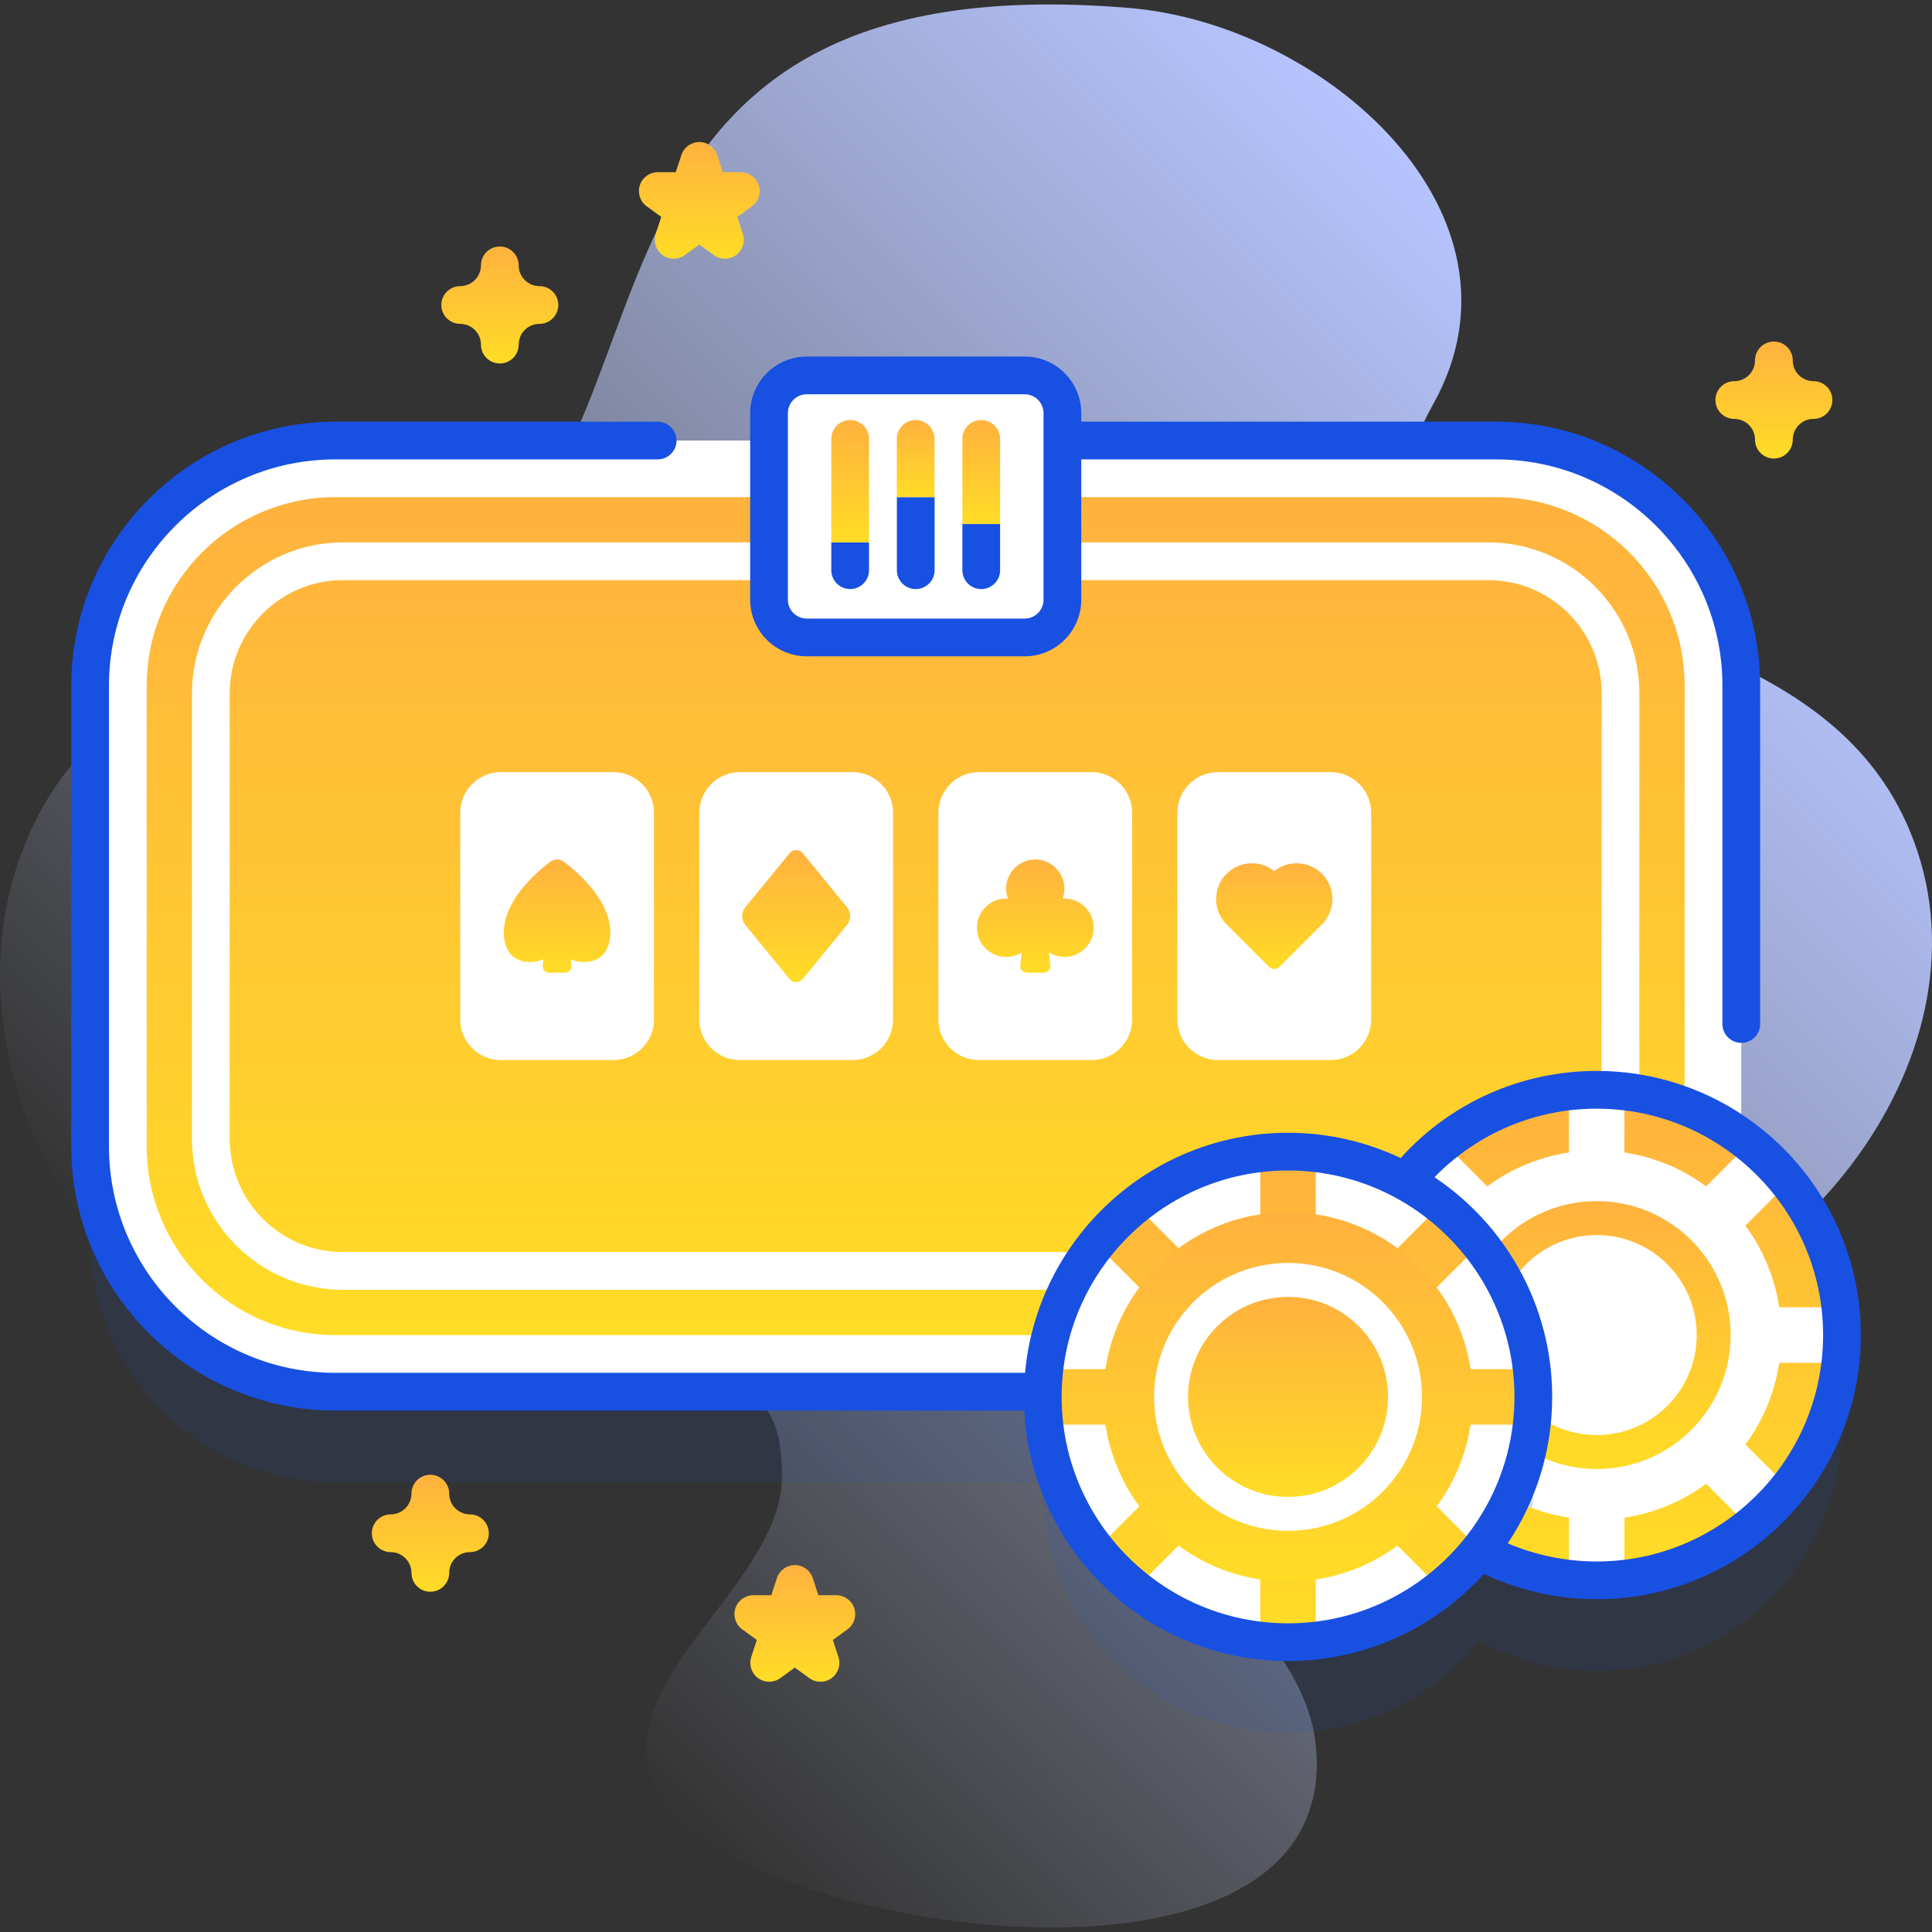
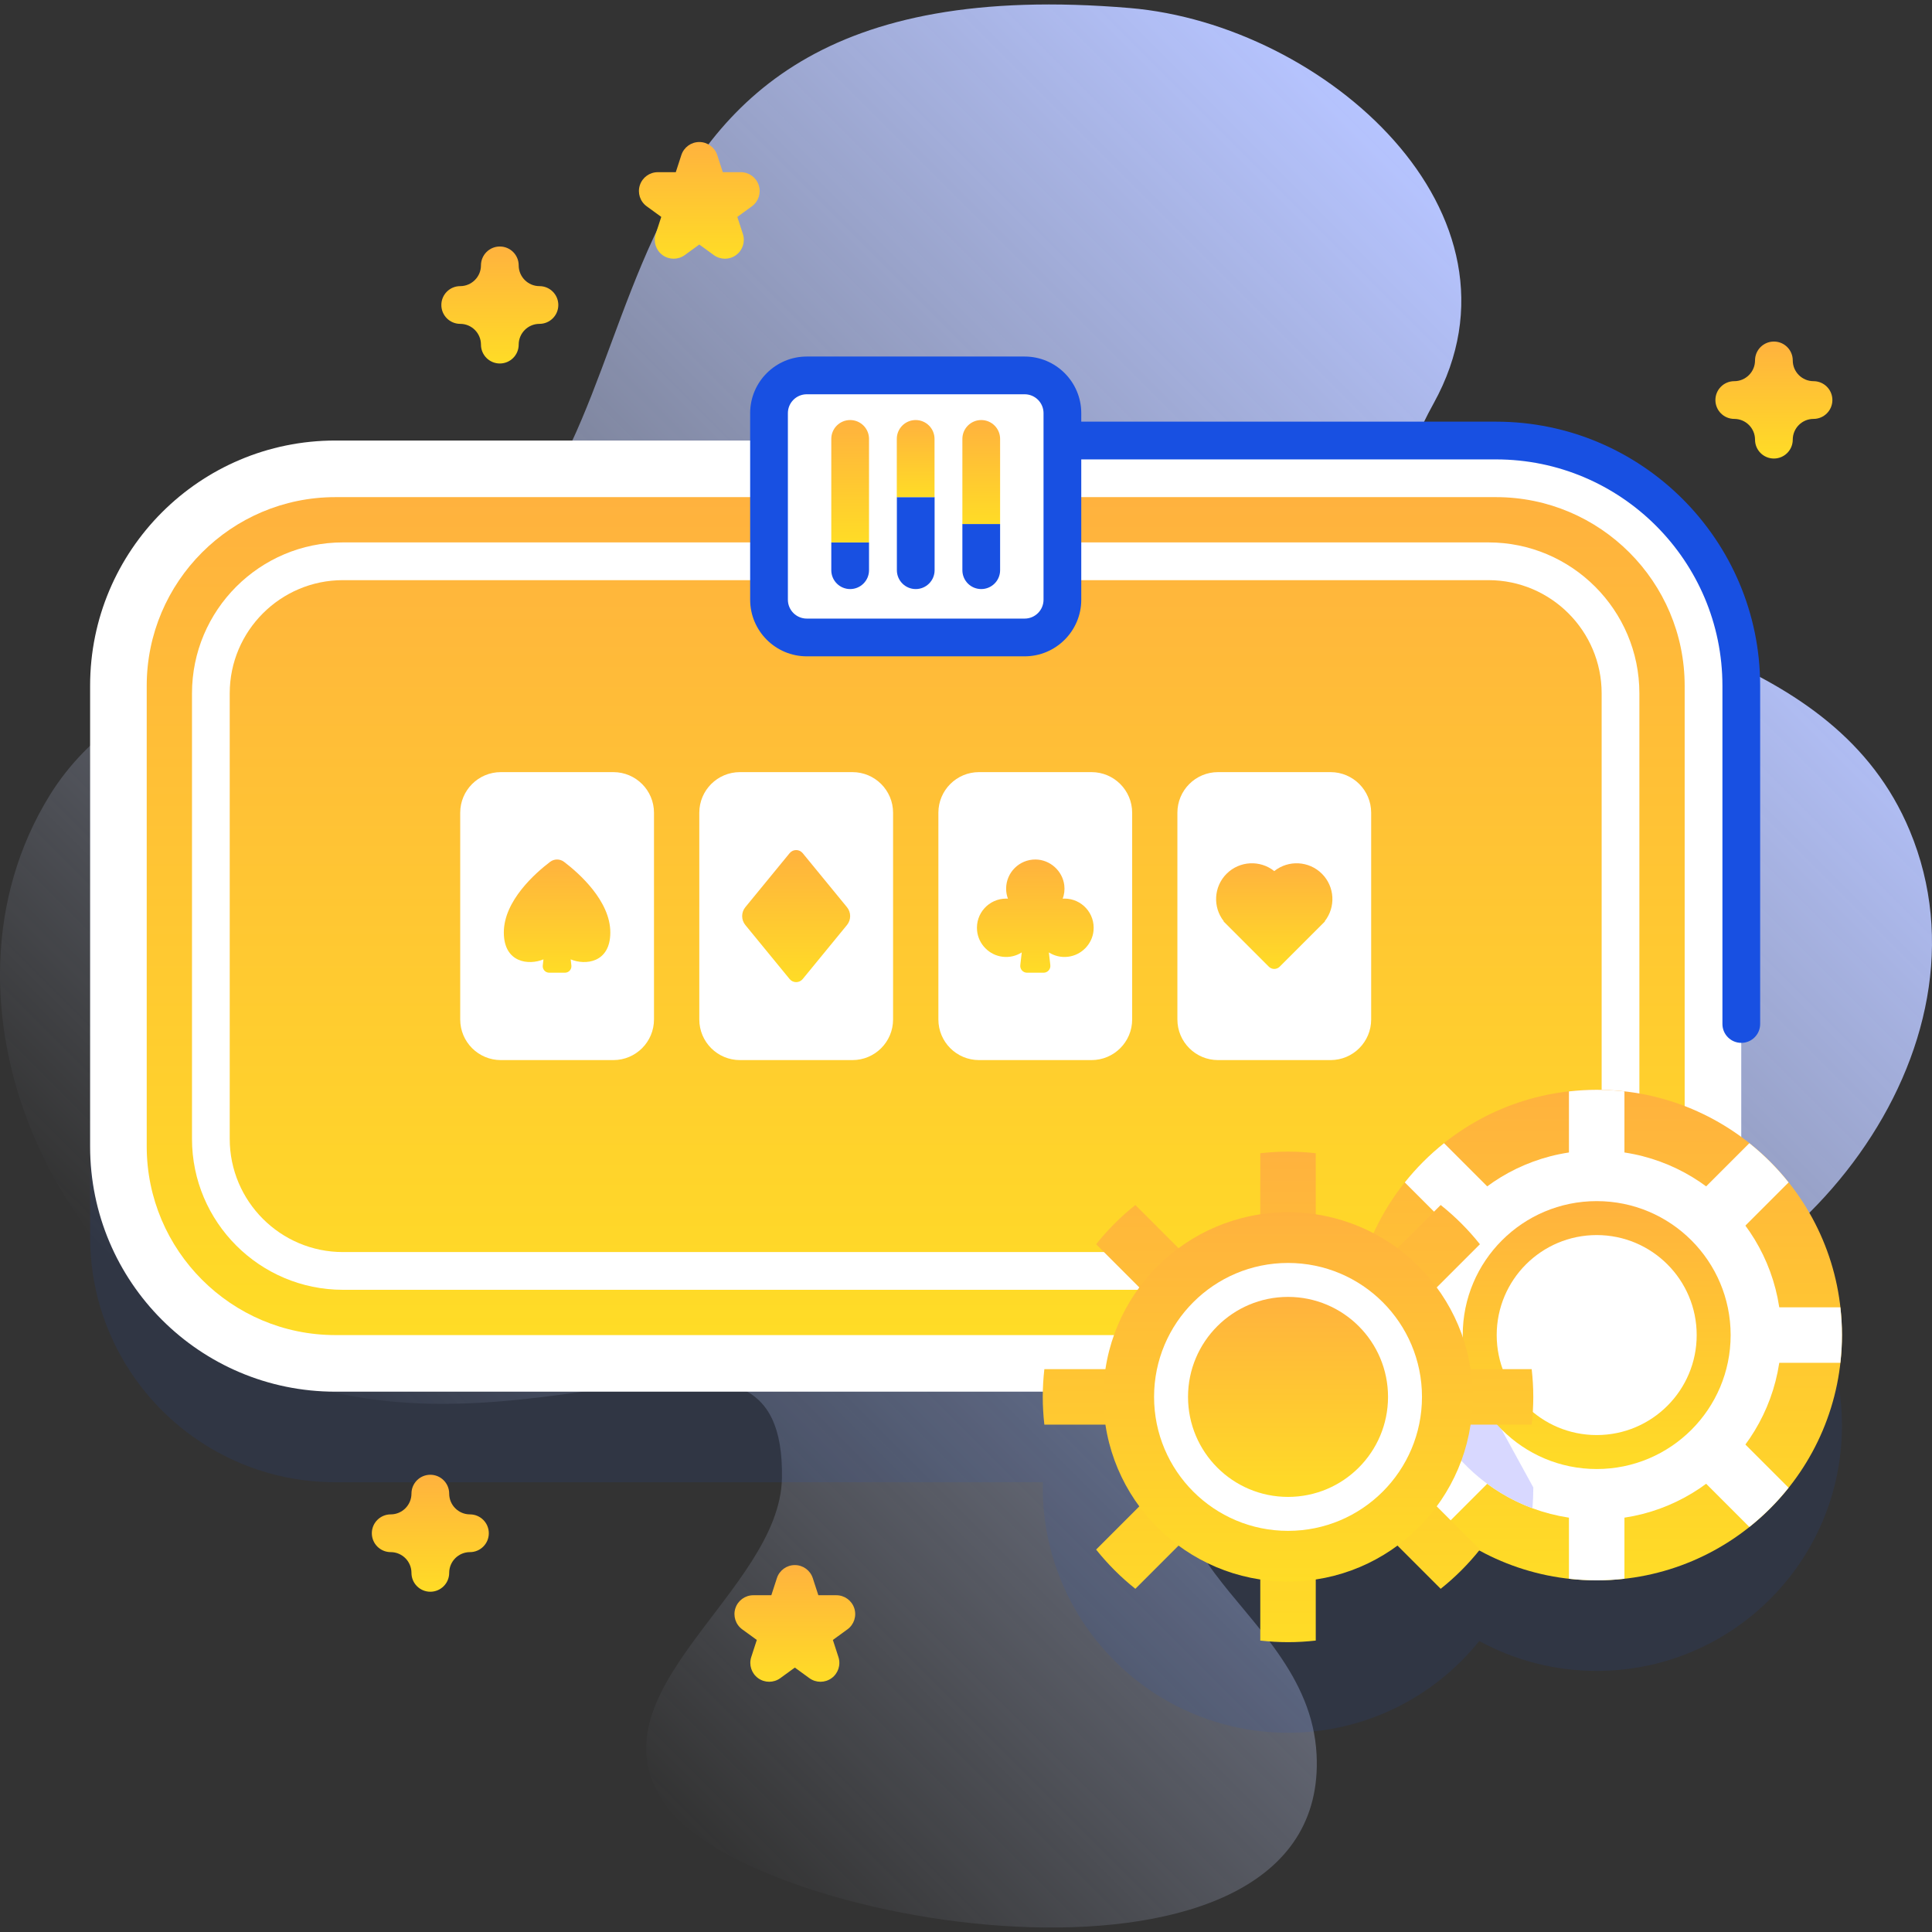
<svg xmlns="http://www.w3.org/2000/svg" width="200" height="200" viewBox="0 0 200 200" fill="none">
  <rect x="0" y="0" width="200" height="200" fill="#333333" stroke="none" />
  <g clip-path="url(#clip0_1101_35448)">
    <path d="M197.697 85.993C189.842 67.147 166.338 65.541 149.859 56.767C143.28 53.265 145.404 47.197 148.418 41.741C159.273 22.09 137.112 2.529 116.955 0.831C53.677 -4.501 72.7 49.509 45.138 60.887C31.453 66.536 13.223 69.309 5.173 82.287C-7.995 103.515 5.254 134.58 30.477 143.003C56.206 151.595 81.29 132.002 80.947 153.002C80.753 164.818 60.575 175.169 68.91 186.869C78.309 200.062 137.713 209.12 136.291 181.619C135.451 165.38 111.506 160.275 128.942 144.545C137.965 136.405 151.513 139.719 162.728 138.236C185.995 135.162 207.137 108.643 197.697 85.993Z" fill="url(#paint0_linear_1101_35448)" />
    <path opacity="0.1" d="M180.255 127.076V80.369C180.255 66.346 168.887 54.978 154.865 54.978H34.719C20.696 54.978 9.328 66.346 9.328 80.369V128.05C9.328 142.073 20.696 153.441 34.719 153.441H107.961C107.957 153.622 107.947 153.801 107.947 153.982C107.947 168.005 119.315 179.373 133.338 179.373C141.343 179.373 148.478 175.665 153.132 169.877C156.743 171.85 160.884 172.972 165.288 172.972C179.311 172.972 190.679 161.605 190.679 147.582C190.679 139.157 186.573 131.695 180.255 127.076Z" fill="#1850E2" />
    <path d="M154.865 144.066H34.719C20.696 144.066 9.328 132.698 9.328 118.675V70.994C9.328 56.971 20.696 45.603 34.719 45.603H154.865C168.888 45.603 180.255 56.971 180.255 70.994V118.675C180.255 132.698 168.888 144.066 154.865 144.066Z" fill="white" />
    <path d="M34.719 138.207C23.949 138.207 15.188 129.445 15.188 118.675V70.994C15.188 60.225 23.949 51.463 34.719 51.463H154.865C165.634 51.463 174.396 60.225 174.396 70.994V118.675C174.396 129.445 165.634 138.207 154.865 138.207H34.719Z" fill="url(#paint1_linear_1101_35448)" />
    <path d="M154.084 133.519H35.5C26.884 133.519 19.875 126.51 19.875 117.894V71.775C19.875 63.16 26.884 56.15 35.5 56.15H154.084C162.699 56.15 169.709 63.16 169.709 71.775V117.894C169.709 126.51 162.699 133.519 154.084 133.519ZM35.5 60.057C29.038 60.057 23.781 65.314 23.781 71.775V117.894C23.781 124.356 29.038 129.613 35.5 129.613H154.084C160.545 129.613 165.802 124.356 165.802 117.894V71.775C165.802 65.314 160.545 60.057 154.084 60.057H35.5Z" fill="white" />
    <path d="M106.073 65.99H83.516C81.358 65.99 79.609 64.241 79.609 62.084V42.768C79.609 40.611 81.358 38.862 83.516 38.862H106.073C108.23 38.862 109.979 40.611 109.979 42.768V62.084C109.979 64.241 108.23 65.99 106.073 65.99Z" fill="white" />
    <path d="M88.245 109.74H76.597C74.273 109.74 72.391 107.857 72.391 105.534V84.135C72.391 81.812 74.274 79.93 76.597 79.93H88.245C90.568 79.93 92.451 81.813 92.451 84.135V105.534C92.451 107.857 90.568 109.74 88.245 109.74Z" fill="white" />
    <path d="M81.741 88.32L77.159 93.91C76.718 94.448 76.718 95.222 77.159 95.76L81.741 101.351C82.091 101.778 82.745 101.778 83.095 101.351L87.677 95.76C88.118 95.223 88.118 94.448 87.677 93.91L83.095 88.32C82.745 87.892 82.091 87.892 81.741 88.32Z" fill="url(#paint2_linear_1101_35448)" />
    <path d="M112.995 109.74H101.346C99.023 109.74 97.141 107.857 97.141 105.534V84.135C97.141 81.812 99.024 79.93 101.346 79.93H112.995C115.318 79.93 117.201 81.813 117.201 84.135V105.534C117.201 107.857 115.318 109.74 112.995 109.74Z" fill="white" />
    <path d="M110.196 93.022C110.133 93.022 110.072 93.028 110.01 93.032C110.165 92.606 110.234 92.139 110.175 91.647C109.997 90.154 108.704 88.988 107.2 88.976C105.52 88.962 104.154 90.32 104.154 91.997C104.154 92.361 104.221 92.709 104.34 93.032C104.278 93.028 104.217 93.023 104.154 93.023C102.377 93.023 100.958 94.556 101.15 96.372C101.296 97.752 102.404 98.875 103.781 99.042C104.518 99.132 105.207 98.952 105.771 98.593L105.621 99.912C105.573 100.329 105.899 100.695 106.319 100.695H108.031C108.451 100.695 108.777 100.329 108.729 99.912L108.578 98.593C109.143 98.952 109.832 99.132 110.569 99.042C111.946 98.875 113.054 97.752 113.199 96.373C113.391 94.556 111.972 93.022 110.196 93.022Z" fill="url(#paint3_linear_1101_35448)" />
    <path d="M63.495 109.74H51.846C49.523 109.74 47.641 107.857 47.641 105.534V84.135C47.641 81.812 49.524 79.93 51.846 79.93H63.495C65.818 79.93 67.701 81.813 67.701 84.135V105.534C67.702 107.857 65.818 109.74 63.495 109.74Z" fill="white" />
    <path d="M58.391 89.219C57.964 88.894 57.373 88.894 56.946 89.219C55.45 90.356 52.15 93.239 52.156 96.535C52.162 99.695 54.766 99.942 56.259 99.313L56.187 99.948C56.142 100.346 56.453 100.694 56.853 100.694H57.668H58.483C58.883 100.694 59.194 100.346 59.149 99.948L59.077 99.313C60.57 99.943 63.174 99.695 63.18 96.535C63.186 93.239 59.887 90.356 58.391 89.219Z" fill="url(#paint4_linear_1101_35448)" />
    <path d="M137.738 109.74H126.089C123.766 109.74 121.883 107.857 121.883 105.534V84.135C121.883 81.812 123.766 79.93 126.089 79.93H137.738C140.061 79.93 141.943 81.813 141.943 84.135V105.534C141.944 107.857 140.061 109.74 137.738 109.74Z" fill="white" />
    <path d="M131.911 90.175C130.454 89.012 128.325 89.103 126.976 90.452C125.633 91.795 125.537 93.91 126.684 95.366L126.664 95.387L131.349 100.071C131.659 100.382 132.162 100.382 132.472 100.071L137.157 95.387L137.136 95.366C138.284 93.91 138.188 91.795 136.845 90.452C135.496 89.103 133.367 89.012 131.911 90.175Z" fill="url(#paint5_linear_1101_35448)" />
    <path d="M89.961 56.148V59.027C89.961 60.105 89.086 60.98 88.008 60.98C86.93 60.98 86.055 60.105 86.055 59.027V56.148H89.961Z" fill="#1850E2" />
    <path d="M96.75 51.461V59.027C96.75 60.105 95.875 60.98 94.797 60.98C93.719 60.98 92.844 60.105 92.844 59.027V51.461H96.75Z" fill="#1850E2" />
    <path d="M103.531 54.246V59.027C103.531 60.105 102.656 60.98 101.578 60.98C100.496 60.98 99.625 60.105 99.625 59.027V54.246H103.531Z" fill="#1850E2" />
    <path d="M89.961 56.15V45.436C89.961 44.357 89.086 43.483 88.008 43.483C86.929 43.483 86.055 44.357 86.055 45.436V56.15H89.961Z" fill="url(#paint6_linear_1101_35448)" />
    <path d="M96.742 51.463V45.436C96.742 44.357 95.868 43.483 94.789 43.483C93.71 43.483 92.836 44.357 92.836 45.436V51.463H96.742Z" fill="url(#paint7_linear_1101_35448)" />
    <path d="M103.531 54.245V45.436C103.531 44.357 102.657 43.483 101.578 43.483C100.5 43.483 99.625 44.357 99.625 45.436V54.245H103.531Z" fill="url(#paint8_linear_1101_35448)" />
    <path d="M165.289 163.596C179.312 163.596 190.68 152.229 190.68 138.206C190.68 124.183 179.312 112.815 165.289 112.815C151.266 112.815 139.898 124.183 139.898 138.206C139.898 152.229 151.266 163.596 165.289 163.596Z" fill="url(#paint9_linear_1101_35448)" />
    <path d="M185.154 122.402C183.957 120.9 182.595 119.538 181.093 118.341L168.161 131.273V112.982C167.217 112.876 166.26 112.816 165.289 112.816C164.317 112.816 163.36 112.876 162.417 112.982V131.273L149.485 118.341C147.982 119.538 146.62 120.9 145.423 122.402L158.355 135.334H140.064C139.958 136.278 139.898 137.235 139.898 138.206C139.898 139.178 139.958 140.135 140.064 141.078H158.355L145.423 154.01C146.62 155.513 147.983 156.875 149.485 158.072L162.417 145.139V163.43C163.36 163.537 164.317 163.597 165.289 163.597C166.26 163.597 167.218 163.537 168.161 163.43V145.139L181.093 158.072C182.595 156.875 183.957 155.512 185.154 154.01L172.222 141.078H190.513C190.62 140.135 190.679 139.178 190.679 138.206C190.679 137.235 190.62 136.277 190.513 135.334H172.222L185.154 122.402Z" fill="white" />
    <path d="M165.288 157.322C175.845 157.322 184.403 148.764 184.403 138.206C184.403 127.649 175.845 119.091 165.288 119.091C154.73 119.091 146.172 127.649 146.172 138.206C146.172 148.764 154.73 157.322 165.288 157.322Z" fill="white" />
-     <path d="M147.01 132.596C146.466 134.371 146.172 136.254 146.172 138.206C146.172 146.424 151.359 153.43 158.637 156.131C158.697 155.423 158.728 154.706 158.728 153.982C158.728 144.996 154.055 137.108 147.01 132.596Z" fill="#D8D8FF" />
+     <path d="M147.01 132.596C146.466 134.371 146.172 136.254 146.172 138.206C146.172 146.424 151.359 153.43 158.637 156.131C158.697 155.423 158.728 154.706 158.728 153.982Z" fill="#D8D8FF" />
    <path d="M165.289 152.073C172.948 152.073 179.156 145.865 179.156 138.206C179.156 130.547 172.948 124.339 165.289 124.339C157.63 124.339 151.422 130.547 151.422 138.206C151.422 145.865 157.63 152.073 165.289 152.073Z" fill="url(#paint10_linear_1101_35448)" />
    <path d="M165.289 148.557C171.006 148.557 175.641 143.923 175.641 138.206C175.641 132.489 171.006 127.854 165.289 127.854C159.572 127.854 154.938 132.489 154.938 138.206C154.938 143.923 159.572 148.557 165.289 148.557Z" fill="white" />
-     <path d="M133.336 169.998C147.359 169.998 158.727 158.63 158.727 144.607C158.727 130.584 147.359 119.216 133.336 119.216C119.313 119.216 107.945 130.584 107.945 144.607C107.945 158.63 119.313 169.998 133.336 169.998Z" fill="white" />
    <path d="M153.201 128.803C152.004 127.301 150.641 125.938 149.139 124.742L136.207 137.674V119.382C135.264 119.276 134.307 119.216 133.336 119.216C132.364 119.216 131.407 119.276 130.464 119.382V137.673L117.532 124.741C116.029 125.938 114.667 127.301 113.47 128.803L126.402 141.735H108.111C108.005 142.678 107.945 143.635 107.945 144.607C107.945 145.578 108.005 146.536 108.111 147.479H126.402L113.47 160.411C114.667 161.913 116.03 163.275 117.532 164.472L130.464 151.54V169.831C131.407 169.937 132.364 169.997 133.336 169.997C134.307 169.997 135.264 169.937 136.207 169.831V151.54L149.139 164.472C150.642 163.275 152.004 161.913 153.201 160.411L140.269 147.479H158.56C158.666 146.536 158.726 145.578 158.726 144.607C158.726 143.635 158.666 142.678 158.56 141.735H140.269L153.201 128.803Z" fill="url(#paint11_linear_1101_35448)" />
    <path d="M133.334 163.722C143.892 163.722 152.45 155.164 152.45 144.607C152.45 134.049 143.892 125.491 133.334 125.491C122.777 125.491 114.219 134.049 114.219 144.607C114.219 155.164 122.777 163.722 133.334 163.722Z" fill="url(#paint12_linear_1101_35448)" />
    <path d="M133.336 158.474C140.995 158.474 147.203 152.266 147.203 144.607C147.203 136.948 140.995 130.74 133.336 130.74C125.677 130.74 119.469 136.948 119.469 144.607C119.469 152.266 125.677 158.474 133.336 158.474Z" fill="white" />
    <path d="M133.336 154.959C139.053 154.959 143.688 150.324 143.688 144.607C143.688 138.89 139.053 134.255 133.336 134.255C127.619 134.255 122.984 138.89 122.984 144.607C122.984 150.324 127.619 154.959 133.336 154.959Z" fill="url(#paint13_linear_1101_35448)" />
    <path d="M83.516 67.943H106.073C109.304 67.943 111.932 65.314 111.932 62.084V47.557H154.867C167.791 47.557 178.305 58.071 178.305 70.994V106.004C178.305 107.082 179.179 107.957 180.258 107.957C181.336 107.957 182.211 107.082 182.211 106.004V70.994C182.211 55.917 169.945 43.65 154.867 43.65H111.932V42.768C111.932 39.538 109.304 36.909 106.073 36.909H83.516C80.285 36.909 77.656 39.538 77.656 42.768V62.084C77.656 65.314 80.285 67.943 83.516 67.943ZM81.562 42.768C81.562 41.691 82.439 40.815 83.516 40.815H106.073C107.15 40.815 108.026 41.691 108.026 42.768V62.083C108.026 63.16 107.15 64.036 106.073 64.036H83.516C82.439 64.036 81.562 63.16 81.562 62.083V42.768Z" fill="#1850E2" />
-     <path d="M165.289 110.863C157.492 110.863 150.183 114.131 144.996 119.88C141.457 118.205 137.506 117.264 133.337 117.264C119.102 117.264 107.377 128.201 106.112 142.113H34.719C21.795 142.113 11.281 131.598 11.281 118.675V70.994C11.281 58.07 21.795 47.556 34.719 47.556H68.081C69.159 47.556 70.034 46.682 70.034 45.603C70.034 44.524 69.159 43.65 68.081 43.65H34.719C19.641 43.65 7.375 55.916 7.375 70.994V118.675C7.375 133.752 19.641 146.018 34.719 146.018H106.03C106.767 160.442 118.734 171.951 133.337 171.951C141.37 171.951 148.604 168.468 153.611 162.935C157.24 164.649 161.245 165.55 165.289 165.55C180.366 165.55 192.632 153.284 192.632 138.206C192.632 123.129 180.366 110.863 165.289 110.863ZM133.337 168.045C120.414 168.045 109.9 157.53 109.9 144.607C109.9 131.684 120.414 121.17 133.337 121.17C146.261 121.17 156.775 131.684 156.775 144.607C156.775 157.53 146.261 168.045 133.337 168.045ZM165.289 161.644C162.117 161.644 158.975 160.999 156.082 159.765C158.985 155.424 160.682 150.211 160.682 144.607C160.682 135.134 155.837 126.773 148.498 121.865C152.9 117.334 158.901 114.769 165.289 114.769C178.212 114.769 188.727 125.283 188.727 138.207C188.727 151.13 178.212 161.644 165.289 161.644Z" fill="#1850E2" />
    <path d="M51.742 37.628C50.664 37.628 49.789 36.754 49.789 35.675C49.789 34.49 48.825 33.526 47.641 33.526C46.562 33.526 45.688 32.652 45.688 31.573C45.688 30.494 46.562 29.62 47.641 29.62C48.825 29.62 49.789 28.656 49.789 27.471C49.789 26.393 50.664 25.518 51.742 25.518C52.821 25.518 53.695 26.393 53.695 27.471C53.695 28.656 54.659 29.62 55.844 29.62C56.922 29.62 57.797 30.494 57.797 31.573C57.797 32.652 56.922 33.526 55.844 33.526C54.659 33.526 53.695 34.49 53.695 35.675C53.695 36.754 52.821 37.628 51.742 37.628Z" fill="url(#paint14_linear_1101_35448)" />
    <path d="M44.547 164.776C43.468 164.776 42.594 163.902 42.594 162.823C42.594 161.639 41.63 160.675 40.445 160.675C39.367 160.675 38.492 159.8 38.492 158.721C38.492 157.643 39.367 156.768 40.445 156.768C41.63 156.768 42.594 155.804 42.594 154.62C42.594 153.541 43.468 152.667 44.547 152.667C45.625 152.667 46.5 153.541 46.5 154.62C46.5 155.804 47.464 156.768 48.648 156.768C49.727 156.768 50.602 157.643 50.602 158.721C50.602 159.8 49.727 160.675 48.648 160.675C47.464 160.675 46.5 161.639 46.5 162.823C46.5 163.902 45.625 164.776 44.547 164.776Z" fill="url(#paint15_linear_1101_35448)" />
    <path d="M183.633 47.467C182.554 47.467 181.68 46.593 181.68 45.514C181.68 44.329 180.716 43.365 179.531 43.365C178.453 43.365 177.578 42.491 177.578 41.412C177.578 40.333 178.453 39.459 179.531 39.459C180.716 39.459 181.68 38.495 181.68 37.31C181.68 36.232 182.554 35.357 183.633 35.357C184.711 35.357 185.586 36.232 185.586 37.31C185.586 38.495 186.55 39.459 187.734 39.459C188.813 39.459 189.688 40.333 189.688 41.412C189.688 42.491 188.813 43.365 187.734 43.365C186.55 43.365 185.586 44.329 185.586 45.514C185.586 46.592 184.711 47.467 183.633 47.467Z" fill="url(#paint16_linear_1101_35448)" />
    <path d="M84.936 174.096C84.534 174.096 84.131 173.971 83.788 173.723L82.281 172.627L80.774 173.723C80.089 174.22 79.162 174.22 78.478 173.723C77.793 173.225 77.506 172.344 77.768 171.539L78.344 169.767L76.836 168.671C76.152 168.174 75.865 167.292 76.127 166.488C76.388 165.682 77.138 165.138 77.984 165.138H79.848L80.424 163.366C80.685 162.561 81.435 162.016 82.281 162.016C83.127 162.016 83.877 162.561 84.139 163.366L84.715 165.138H86.578C87.424 165.138 88.174 165.683 88.436 166.488C88.697 167.292 88.411 168.173 87.726 168.671L86.219 169.767L86.795 171.539C87.056 172.344 86.77 173.225 86.085 173.723C85.742 173.971 85.339 174.096 84.936 174.096Z" fill="url(#paint17_linear_1101_35448)" />
    <path d="M75.046 26.782C74.643 26.782 74.24 26.657 73.898 26.409L72.39 25.313L70.883 26.409C70.199 26.906 69.272 26.906 68.587 26.409C67.903 25.911 67.616 25.03 67.877 24.225L68.453 22.453L66.946 21.357C66.261 20.86 65.975 19.978 66.237 19.173C66.498 18.368 67.248 17.824 68.094 17.824H69.957L70.533 16.052C70.795 15.246 71.545 14.702 72.391 14.702C73.237 14.702 73.987 15.247 74.248 16.052L74.824 17.824H76.688C77.534 17.824 78.284 18.369 78.545 19.173C78.806 19.978 78.52 20.859 77.836 21.357L76.328 22.453L76.904 24.225C77.165 25.03 76.879 25.911 76.195 26.409C75.852 26.657 75.449 26.782 75.046 26.782Z" fill="url(#paint18_linear_1101_35448)" />
  </g>
  <defs>
    <linearGradient id="paint0_linear_1101_35448" x1="43.395" y1="162.321" x2="167.784" y2="37.932" gradientUnits="userSpaceOnUse">
      <stop stop-color="#D1DDFF" stop-opacity="0" />
      <stop offset="1" stop-color="#B6C4FF" />
    </linearGradient>
    <linearGradient id="paint1_linear_1101_35448" x1="94.792" y1="51.463" x2="94.792" y2="138.207" gradientUnits="userSpaceOnUse">
      <stop stop-color="#FFB23E" />
      <stop offset="1" stop-color="#FFDC26" />
    </linearGradient>
    <linearGradient id="paint2_linear_1101_35448" x1="82.418" y1="87.999" x2="82.418" y2="101.671" gradientUnits="userSpaceOnUse">
      <stop stop-color="#FFB23E" />
      <stop offset="1" stop-color="#FFDC26" />
    </linearGradient>
    <linearGradient id="paint3_linear_1101_35448" x1="107.175" y1="88.976" x2="107.175" y2="100.695" gradientUnits="userSpaceOnUse">
      <stop stop-color="#FFB23E" />
      <stop offset="1" stop-color="#FFDC26" />
    </linearGradient>
    <linearGradient id="paint4_linear_1101_35448" x1="57.668" y1="88.976" x2="57.668" y2="100.694" gradientUnits="userSpaceOnUse">
      <stop stop-color="#FFB23E" />
      <stop offset="1" stop-color="#FFDC26" />
    </linearGradient>
    <linearGradient id="paint5_linear_1101_35448" x1="131.91" y1="89.366" x2="131.91" y2="100.304" gradientUnits="userSpaceOnUse">
      <stop stop-color="#FFB23E" />
      <stop offset="1" stop-color="#FFDC26" />
    </linearGradient>
    <linearGradient id="paint6_linear_1101_35448" x1="88.008" y1="43.483" x2="88.008" y2="56.15" gradientUnits="userSpaceOnUse">
      <stop stop-color="#FFB23E" />
      <stop offset="1" stop-color="#FFDC26" />
    </linearGradient>
    <linearGradient id="paint7_linear_1101_35448" x1="94.789" y1="43.483" x2="94.789" y2="51.463" gradientUnits="userSpaceOnUse">
      <stop stop-color="#FFB23E" />
      <stop offset="1" stop-color="#FFDC26" />
    </linearGradient>
    <linearGradient id="paint8_linear_1101_35448" x1="101.578" y1="43.483" x2="101.578" y2="54.245" gradientUnits="userSpaceOnUse">
      <stop stop-color="#FFB23E" />
      <stop offset="1" stop-color="#FFDC26" />
    </linearGradient>
    <linearGradient id="paint9_linear_1101_35448" x1="165.289" y1="112.815" x2="165.289" y2="163.596" gradientUnits="userSpaceOnUse">
      <stop stop-color="#FFB23E" />
      <stop offset="1" stop-color="#FFDC26" />
    </linearGradient>
    <linearGradient id="paint10_linear_1101_35448" x1="165.289" y1="124.339" x2="165.289" y2="152.073" gradientUnits="userSpaceOnUse">
      <stop stop-color="#FFB23E" />
      <stop offset="1" stop-color="#FFDC26" />
    </linearGradient>
    <linearGradient id="paint11_linear_1101_35448" x1="133.336" y1="119.216" x2="133.336" y2="169.997" gradientUnits="userSpaceOnUse">
      <stop stop-color="#FFB23E" />
      <stop offset="1" stop-color="#FFDC26" />
    </linearGradient>
    <linearGradient id="paint12_linear_1101_35448" x1="133.334" y1="125.491" x2="133.334" y2="163.722" gradientUnits="userSpaceOnUse">
      <stop stop-color="#FFB23E" />
      <stop offset="1" stop-color="#FFDC26" />
    </linearGradient>
    <linearGradient id="paint13_linear_1101_35448" x1="133.336" y1="134.255" x2="133.336" y2="154.959" gradientUnits="userSpaceOnUse">
      <stop stop-color="#FFB23E" />
      <stop offset="1" stop-color="#FFDC26" />
    </linearGradient>
    <linearGradient id="paint14_linear_1101_35448" x1="51.742" y1="25.518" x2="51.742" y2="37.628" gradientUnits="userSpaceOnUse">
      <stop stop-color="#FFB23E" />
      <stop offset="1" stop-color="#FFDC26" />
    </linearGradient>
    <linearGradient id="paint15_linear_1101_35448" x1="44.547" y1="152.667" x2="44.547" y2="164.776" gradientUnits="userSpaceOnUse">
      <stop stop-color="#FFB23E" />
      <stop offset="1" stop-color="#FFDC26" />
    </linearGradient>
    <linearGradient id="paint16_linear_1101_35448" x1="183.633" y1="35.357" x2="183.633" y2="47.467" gradientUnits="userSpaceOnUse">
      <stop stop-color="#FFB23E" />
      <stop offset="1" stop-color="#FFDC26" />
    </linearGradient>
    <linearGradient id="paint17_linear_1101_35448" x1="82.281" y1="162.016" x2="82.281" y2="174.096" gradientUnits="userSpaceOnUse">
      <stop stop-color="#FFB23E" />
      <stop offset="1" stop-color="#FFDC26" />
    </linearGradient>
    <linearGradient id="paint18_linear_1101_35448" x1="72.391" y1="14.702" x2="72.391" y2="26.782" gradientUnits="userSpaceOnUse">
      <stop stop-color="#FFB23E" />
      <stop offset="1" stop-color="#FFDC26" />
    </linearGradient>
    <clipPath id="clip0_1101_35448">
      <rect width="200" height="200" fill="white" />
    </clipPath>
  </defs>
</svg>